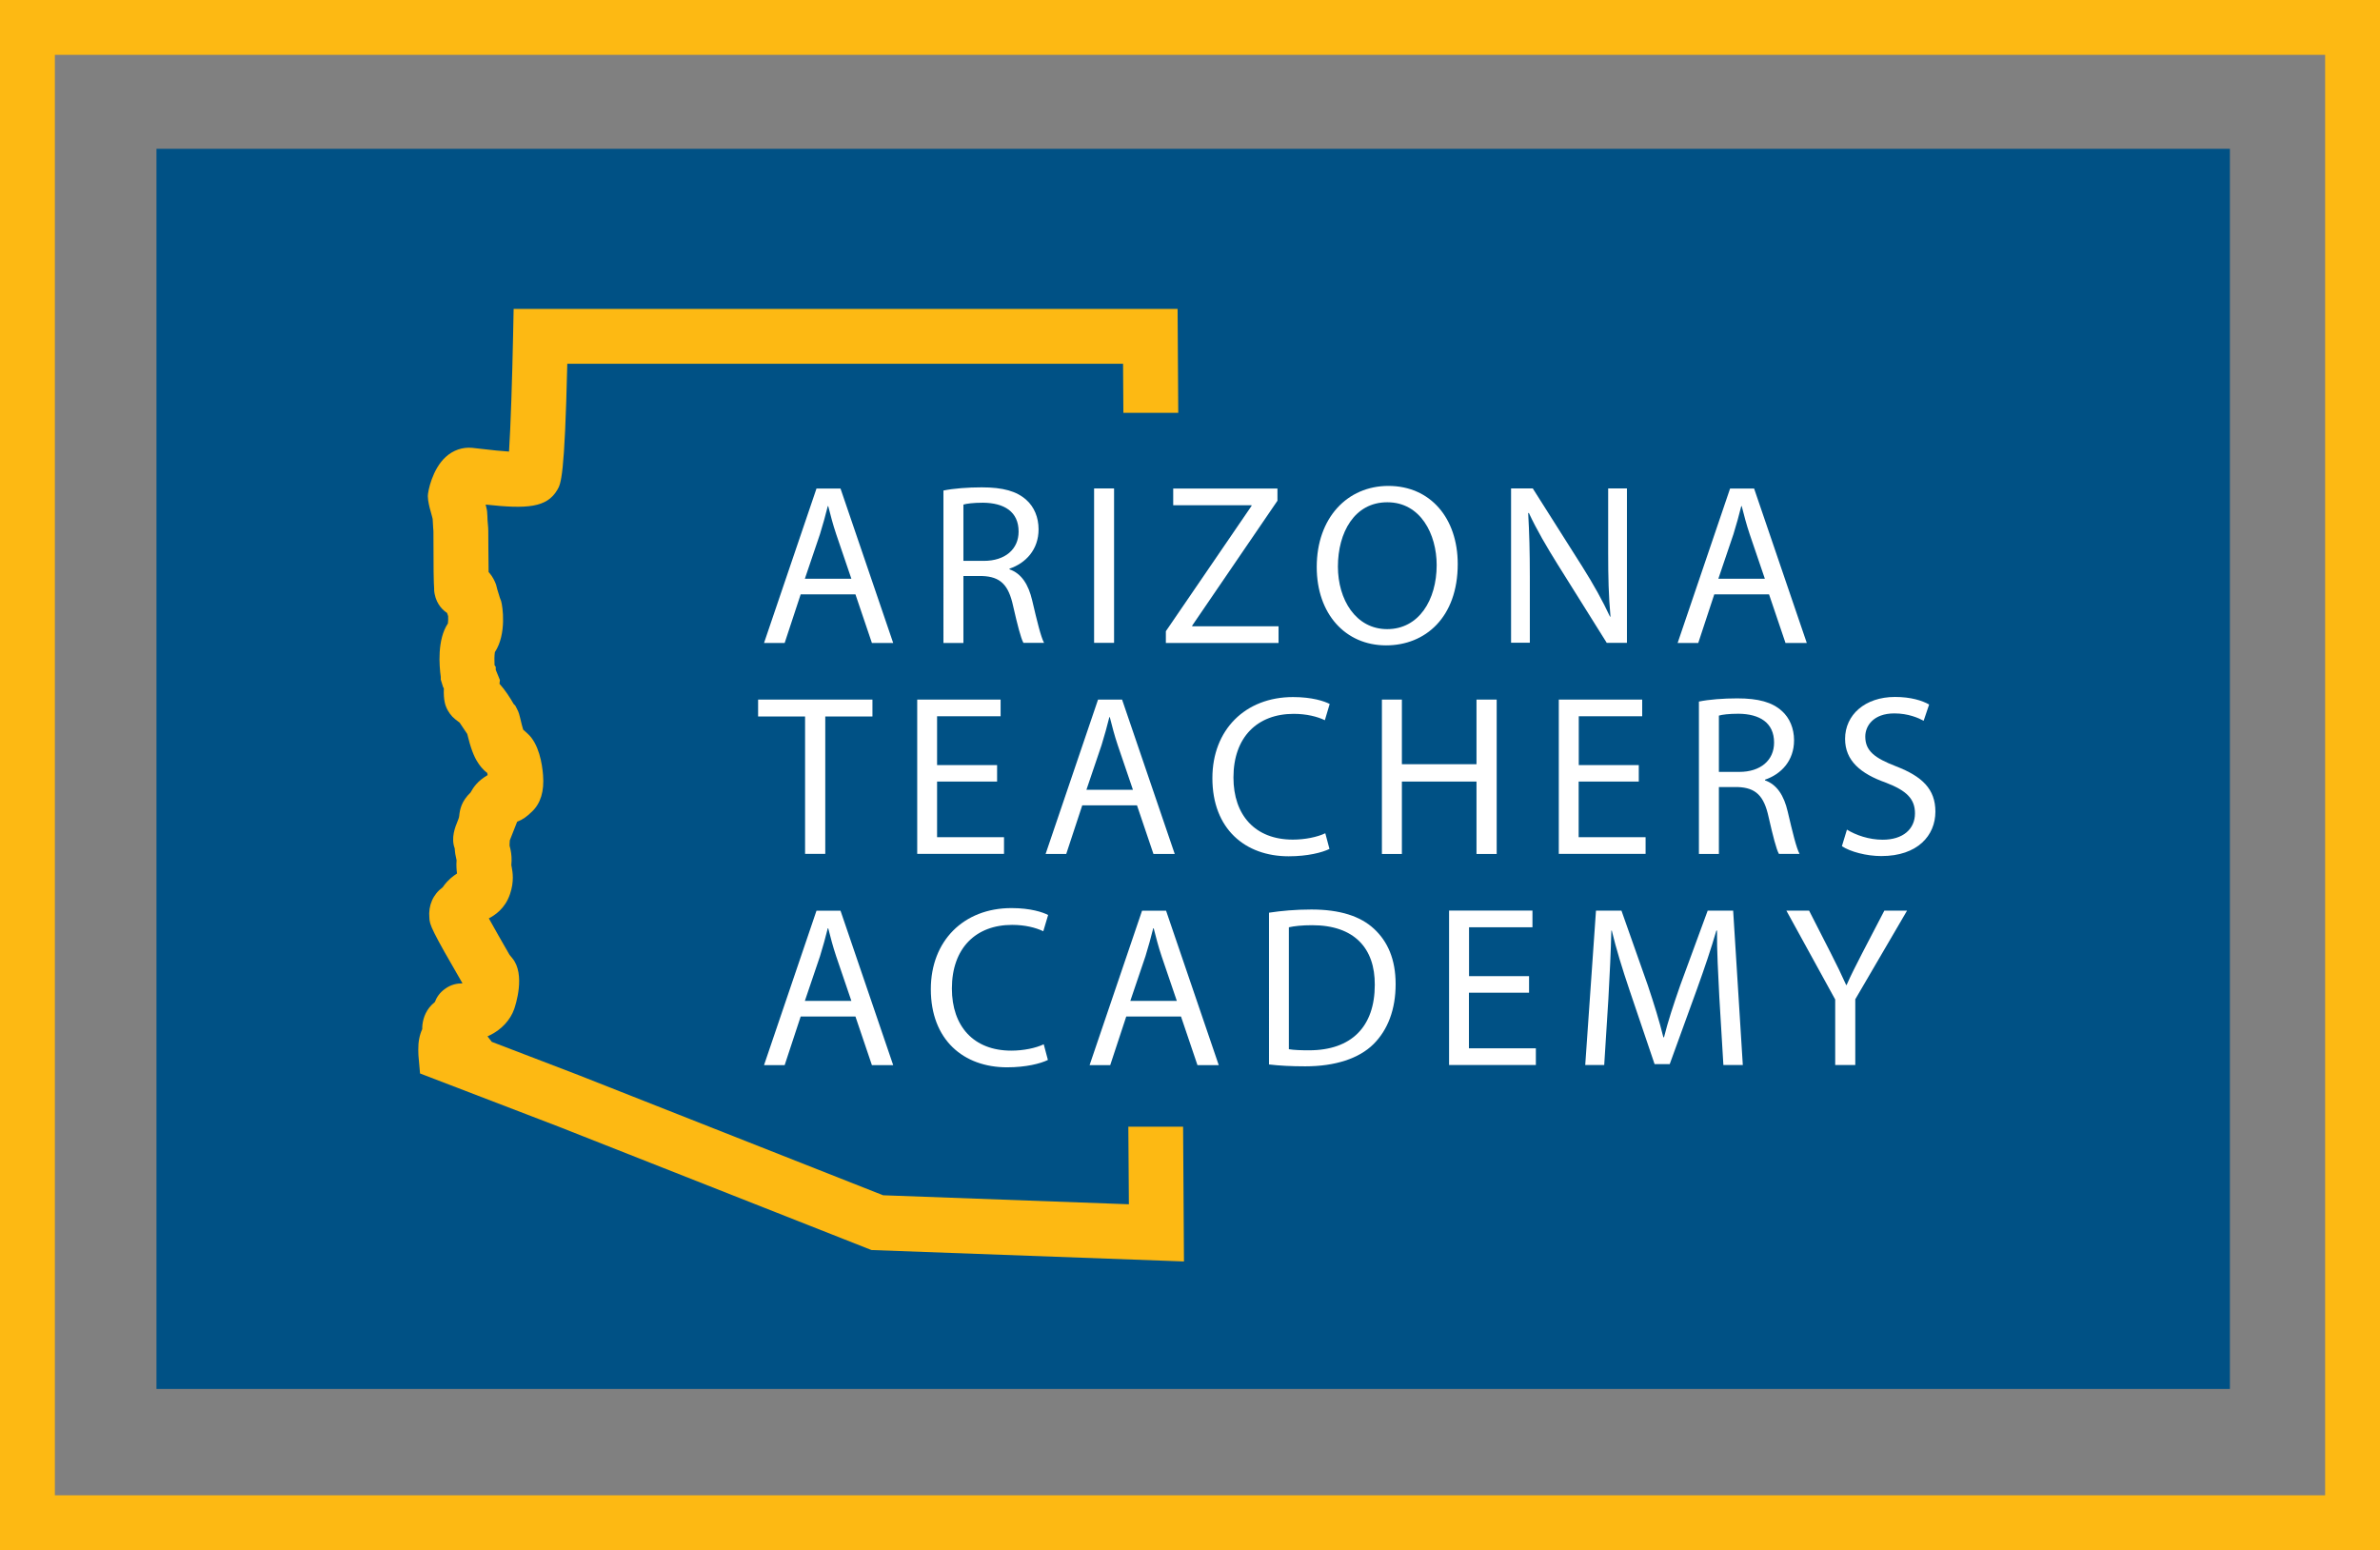
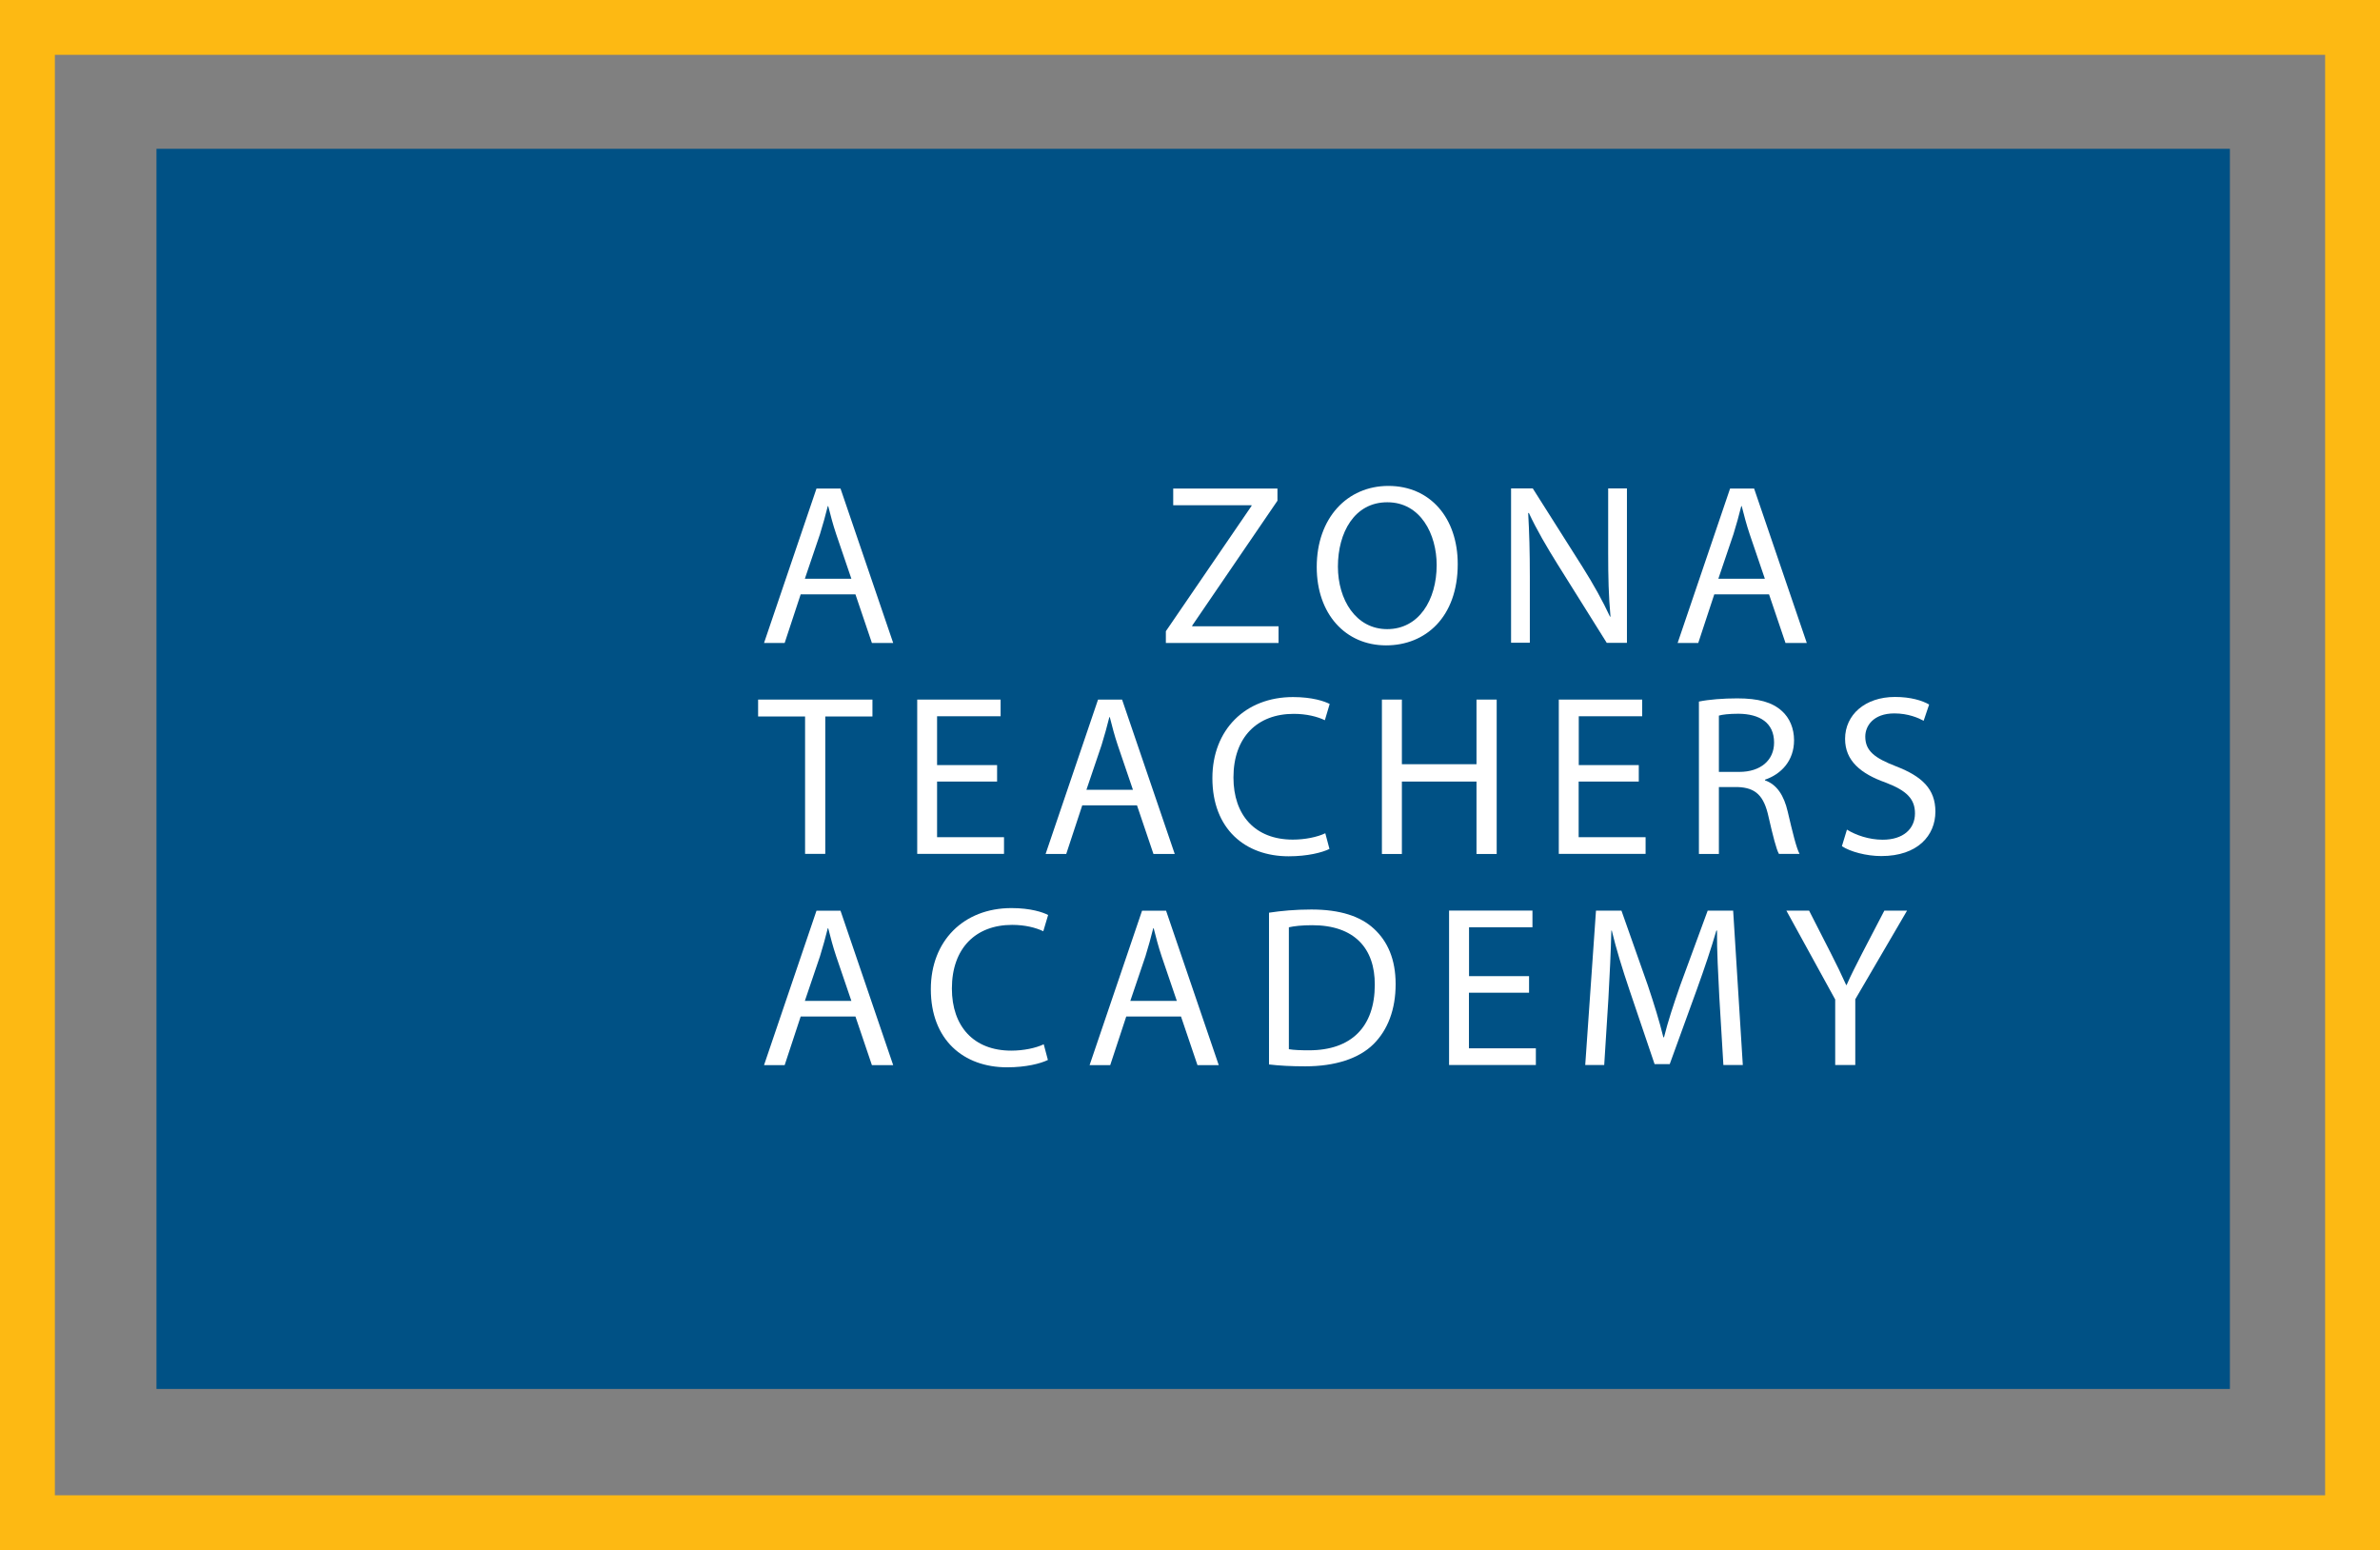
<svg xmlns="http://www.w3.org/2000/svg" xmlns:xlink="http://www.w3.org/1999/xlink" version="1.1" id="Layer_1" x="0px" y="0px" viewBox="0 0 216.9 141.26" style="enable-background:new 0 0 216.9 141.26;" xml:space="preserve">
  <rect x="0" y="0" width="216.9" height="141.26" fill="#808080" stroke="none" />
  <style type="text/css"> .st0{fill:#005185;} .st1{fill:#FDB913;} .st2{fill:#FFFFFF;} </style>
  <rect x="14.26" y="13.56" class="st0" width="188.96" height="113.01" />
  <g>
    <defs>
      <path id="SVGID_1_" d="M216.9,141.26H0V0h216.9V141.26z M5,136.26h206.9V5H5V136.26z" />
    </defs>
    <use xlink:href="#SVGID_1_" style="overflow:visible;fill:#FDB913;" />
    <clipPath id="SVGID_2_">
      <use xlink:href="#SVGID_1_" style="overflow:visible;" />
    </clipPath>
  </g>
-   <path class="st1" d="M102.83,102.65l0.05,7.09l-22.4-0.82L52.7,97.96l-7.88-3.02l-0.39-0.5c0.06-0.03,0.13-0.06,0.19-0.09 c1.06-0.5,1.9-1.41,2.24-2.4c0.11-0.32,1.06-3.15-0.17-4.63l0,0L46.43,87c-0.66-1.14-1.38-2.41-1.88-3.31 c0.53-0.29,1.47-0.86,1.93-2.22c0.39-1.15,0.24-1.99,0.15-2.48c-0.01-0.06-0.03-0.12-0.03-0.17c0.05-0.51,0.02-0.97-0.08-1.43 l-0.08-0.32c0-0.04,0-0.08,0-0.13c0.01-0.14,0.02-0.26,0.02-0.36l0.67-1.7c0.53-0.2,0.88-0.47,1.34-0.91 c0.8-0.75,1.14-1.87,1.02-3.34c-0.08-1.04-0.38-2.85-1.4-3.77l0,0l-0.41-0.37c-0.07-0.23-0.17-0.59-0.3-1.16 c-0.04-0.16-0.1-0.43-0.27-0.74l-0.15-0.29l-0.15-0.15c-0.3-0.53-0.77-1.27-1.29-1.84l0.04-0.34l-0.38-0.93l0-0.27l-0.11-0.16 c-0.02-0.37-0.02-0.89,0.03-1.18c1.1-1.68,0.7-4.22,0.57-4.65l-0.12-0.32c-0.05-0.15-0.2-0.64-0.23-0.75l-0.11-0.43 c-0.1-0.29-0.32-0.74-0.59-1.05l-0.09-0.1c-0.02-1.38-0.03-3.43-0.03-3.74c0-0.15-0.01-0.39-0.04-0.66 c-0.02-0.2-0.04-0.45-0.04-0.68c0-0.12-0.01-0.28-0.03-0.45l-0.02-0.14c-0.02-0.08-0.08-0.36-0.11-0.48 c3.75,0.41,5.58,0.29,6.53-1.34c0.33-0.56,0.67-1.14,0.91-11.49h50.65l0.03,4.47h5l-0.06-9.47H46.81l-0.05,2.45 c-0.08,3.91-0.22,8.24-0.37,10.55c-0.62-0.04-1.5-0.12-2.74-0.27c-0.27-0.03-0.49-0.06-0.62-0.07c-0.88-0.08-1.73,0.21-2.41,0.83 c-1.22,1.11-1.63,3.13-1.63,3.57l0.03,0.38c0.07,0.47,0.2,0.94,0.32,1.35l0.03,0.11l0.06,0.24c0.01,0.29,0.03,0.6,0.05,0.86 c0.01,0.11,0.02,0.2,0.02,0.25c0,3.38,0.02,4.71,0.07,5.32l-0.01,0c0.07,1.13,0.68,1.77,1.05,2.04c0.04,0.03,0.08,0.06,0.13,0.09 c0.03,0.1,0.07,0.2,0.1,0.29c0.01,0.2,0.01,0.49-0.02,0.67c-0.99,1.48-0.79,3.87-0.65,4.87v0.25l0.21,0.68l0.05,0.08 c0,0.01,0.01,0.03,0.02,0.04c-0.05,1.1,0.16,1.59,0.25,1.79l0.11,0.22c0.12,0.21,0.26,0.4,0.42,0.57l0.24,0.22 c0.1,0.08,0.2,0.16,0.3,0.23l0.11,0.08c0.23,0.34,0.53,0.78,0.7,1.04c0.31,1.28,0.61,2.08,0.99,2.64c0.13,0.2,0.4,0.59,0.83,0.91 c0.01,0.06,0.03,0.13,0.04,0.2c-0.02,0.01-0.04,0.02-0.06,0.04c-0.83,0.49-1.22,1.04-1.5,1.55c-0.81,0.78-0.97,1.51-1.03,2.13 c-0.01,0.07-0.01,0.15-0.14,0.46c-0.23,0.56-0.63,1.55-0.27,2.5c0.02,0.39,0.08,0.68,0.13,0.89c0.01,0.07,0.03,0.13,0.04,0.19 c-0.04,0.49,0,0.9,0.04,1.21c-0.36,0.23-0.81,0.57-1.21,1.12c-0.03,0.05-0.07,0.09-0.09,0.13c-0.88,0.64-1.33,1.66-1.22,2.79 c0.02,0.64,0.19,1.09,3.02,5.97c-0.5,0-1.04,0.1-1.58,0.49c-0.5,0.35-0.78,0.78-0.94,1.21c-0.79,0.63-1.05,1.42-1.13,2.05 c-0.02,0.14-0.02,0.28-0.02,0.42c-0.25,0.54-0.37,1.17-0.36,1.89c0,0.33,0.02,0.58,0.02,0.58l0.14,1.57l12.59,4.83l28.55,11.26 l28.48,1.04l-0.08-12.28H102.83z M42.88,90.55c-0.03-0.04-0.07-0.08-0.1-0.12C42.82,90.48,42.86,90.52,42.88,90.55L42.88,90.55z" />
  <g>
    <g>
      <path class="st2" d="M72.97,54.16l-1.46,4.43h-1.88l4.78-14.07h2.19l4.8,14.07h-1.94l-1.5-4.43H72.97z M77.59,52.74l-1.38-4.05 c-0.31-0.92-0.52-1.75-0.73-2.57h-0.04c-0.21,0.83-0.44,1.69-0.71,2.55l-1.38,4.07H77.59z" />
-       <path class="st2" d="M85.98,44.7c0.92-0.19,2.23-0.29,3.49-0.29c1.94,0,3.19,0.35,4.07,1.15c0.71,0.63,1.11,1.59,1.11,2.67 c0,1.86-1.17,3.09-2.65,3.59v0.06c1.09,0.38,1.73,1.38,2.07,2.84c0.46,1.96,0.79,3.32,1.08,3.86h-1.88 c-0.23-0.4-0.54-1.61-0.94-3.36c-0.42-1.94-1.17-2.67-2.82-2.73H87.8v6.1h-1.82V44.7z M87.8,51.11h1.86 c1.94,0,3.17-1.06,3.17-2.67c0-1.82-1.32-2.61-3.24-2.63c-0.88,0-1.5,0.08-1.79,0.17V51.11z" />
-       <path class="st2" d="M101.53,44.51v14.07h-1.82V44.51H101.53z" />
      <path class="st2" d="M106.25,57.52l7.81-11.42v-0.06h-7.14v-1.52h9.5v1.11l-7.77,11.38v0.06h7.87v1.52h-10.27V57.52z" />
      <path class="st2" d="M132.85,51.4c0,4.84-2.94,7.41-6.53,7.41c-3.72,0-6.32-2.88-6.32-7.14c0-4.47,2.78-7.39,6.53-7.39 C130.36,44.28,132.85,47.22,132.85,51.4z M121.93,51.63c0,3.01,1.63,5.7,4.49,5.7c2.88,0,4.51-2.65,4.51-5.84 c0-2.8-1.46-5.72-4.49-5.72C123.43,45.76,121.93,48.54,121.93,51.63z" />
      <path class="st2" d="M137.71,58.58V44.51h1.98l4.51,7.12c1.04,1.65,1.86,3.13,2.53,4.57l0.04-0.02c-0.17-1.88-0.21-3.59-0.21-5.78 v-5.89h1.71v14.07h-1.84l-4.47-7.14c-0.98-1.57-1.92-3.17-2.63-4.7l-0.06,0.02c0.1,1.77,0.15,3.47,0.15,5.8v6.01H137.71z" />
      <path class="st2" d="M156.23,54.16l-1.46,4.43h-1.88l4.78-14.07h2.19l4.8,14.07h-1.94l-1.5-4.43H156.23z M160.84,52.74l-1.38-4.05 c-0.31-0.92-0.52-1.75-0.73-2.57h-0.04c-0.21,0.83-0.44,1.69-0.71,2.55l-1.38,4.07H160.84z" />
      <path class="st2" d="M73.37,65.29h-4.28v-1.54h10.42v1.54h-4.3v12.52h-1.84V65.29z" />
      <path class="st2" d="M90.87,71.22H85.4v5.07h6.1v1.52h-7.91V63.75h7.6v1.52H85.4v4.45h5.47V71.22z" />
      <path class="st2" d="M98.63,73.39l-1.46,4.43h-1.88l4.78-14.07h2.19l4.8,14.07h-1.94l-1.5-4.43H98.63z M103.25,71.97l-1.38-4.05 c-0.31-0.92-0.52-1.75-0.73-2.57h-0.04c-0.21,0.83-0.44,1.69-0.71,2.55l-1.38,4.07H103.25z" />
      <path class="st2" d="M121.16,77.36c-0.67,0.33-2,0.67-3.72,0.67c-3.97,0-6.95-2.5-6.95-7.12c0-4.4,2.99-7.39,7.35-7.39 c1.75,0,2.86,0.38,3.34,0.63l-0.44,1.48c-0.69-0.33-1.67-0.58-2.84-0.58c-3.3,0-5.49,2.11-5.49,5.8c0,3.44,1.98,5.66,5.41,5.66 c1.11,0,2.23-0.23,2.96-0.58L121.16,77.36z" />
      <path class="st2" d="M127.76,63.75v5.89h6.8v-5.89h1.84v14.07h-1.84v-6.6h-6.8v6.6h-1.82V63.75H127.76z" />
      <path class="st2" d="M149.34,71.22h-5.47v5.07h6.1v1.52h-7.91V63.75h7.6v1.52h-5.78v4.45h5.47V71.22z" />
      <path class="st2" d="M154.83,63.93c0.92-0.19,2.23-0.29,3.49-0.29c1.94,0,3.19,0.35,4.07,1.15c0.71,0.63,1.11,1.59,1.11,2.67 c0,1.86-1.17,3.09-2.65,3.59v0.06c1.09,0.38,1.73,1.38,2.07,2.84c0.46,1.96,0.79,3.32,1.08,3.86h-1.88 c-0.23-0.4-0.54-1.61-0.94-3.36c-0.42-1.94-1.17-2.67-2.82-2.73h-1.71v6.1h-1.82V63.93z M156.65,70.34h1.86 c1.94,0,3.17-1.06,3.17-2.67c0-1.82-1.32-2.61-3.24-2.63c-0.88,0-1.5,0.08-1.79,0.17V70.34z" />
      <path class="st2" d="M168.32,75.6c0.81,0.5,2,0.92,3.26,0.92c1.86,0,2.94-0.98,2.94-2.4c0-1.31-0.75-2.07-2.65-2.8 c-2.3-0.81-3.72-2-3.72-3.99c0-2.19,1.82-3.82,4.55-3.82c1.44,0,2.48,0.33,3.11,0.69l-0.5,1.48c-0.46-0.25-1.4-0.67-2.67-0.67 c-1.92,0-2.65,1.15-2.65,2.11c0,1.31,0.86,1.96,2.8,2.71c2.38,0.92,3.59,2.07,3.59,4.13c0,2.17-1.61,4.05-4.93,4.05 c-1.36,0-2.84-0.4-3.59-0.9L168.32,75.6z" />
      <path class="st2" d="M72.97,92.63l-1.46,4.43h-1.88l4.78-14.07h2.19l4.8,14.07h-1.94l-1.5-4.43H72.97z M77.59,91.21l-1.38-4.05 c-0.31-0.92-0.52-1.75-0.73-2.57h-0.04c-0.21,0.83-0.44,1.69-0.71,2.55l-1.38,4.07H77.59z" />
      <path class="st2" d="M95.5,96.59c-0.67,0.33-2,0.67-3.72,0.67c-3.97,0-6.95-2.5-6.95-7.12c0-4.4,2.99-7.39,7.35-7.39 c1.75,0,2.86,0.38,3.34,0.63l-0.44,1.48c-0.69-0.33-1.67-0.58-2.84-0.58c-3.3,0-5.49,2.11-5.49,5.8c0,3.44,1.98,5.66,5.41,5.66 c1.11,0,2.23-0.23,2.96-0.58L95.5,96.59z" />
      <path class="st2" d="M102.64,92.63l-1.46,4.43H99.3l4.78-14.07h2.19l4.8,14.07h-1.94l-1.5-4.43H102.64z M107.25,91.21l-1.38-4.05 c-0.31-0.92-0.52-1.75-0.73-2.57h-0.04c-0.21,0.83-0.44,1.69-0.71,2.55l-1.38,4.07H107.25z" />
      <path class="st2" d="M115.65,83.17c1.11-0.17,2.42-0.29,3.86-0.29c2.61,0,4.47,0.61,5.7,1.75c1.25,1.15,1.98,2.78,1.98,5.05 c0,2.3-0.71,4.17-2.02,5.47c-1.32,1.31-3.49,2.02-6.22,2.02c-1.29,0-2.38-0.06-3.3-0.17V83.17z M117.46,95.61 c0.46,0.08,1.13,0.1,1.84,0.1c3.88,0,5.99-2.17,5.99-5.97c0.02-3.32-1.86-5.43-5.7-5.43c-0.94,0-1.65,0.08-2.13,0.19V95.61z" />
      <path class="st2" d="M139.34,90.46h-5.47v5.07h6.1v1.52h-7.91V82.98h7.6v1.52h-5.78v4.45h5.47V90.46z" />
      <path class="st2" d="M156.69,90.87c-0.1-1.96-0.23-4.32-0.21-6.07h-0.06c-0.48,1.65-1.07,3.4-1.77,5.34l-2.48,6.83h-1.38 l-2.27-6.7c-0.67-1.98-1.23-3.8-1.63-5.47h-0.04c-0.04,1.75-0.15,4.11-0.27,6.22l-0.38,6.03h-1.73l0.98-14.07h2.32l2.4,6.8 c0.58,1.73,1.06,3.28,1.42,4.74h0.06c0.35-1.42,0.86-2.96,1.48-4.74l2.5-6.8h2.32l0.88,14.07h-1.77L156.69,90.87z" />
      <path class="st2" d="M167.25,97.05v-5.97l-4.45-8.1h2.07l1.98,3.88c0.54,1.06,0.96,1.92,1.4,2.9h0.04c0.4-0.92,0.88-1.84,1.42-2.9 l2.02-3.88h2.07l-4.72,8.08v5.99H167.25z" />
    </g>
  </g>
</svg>